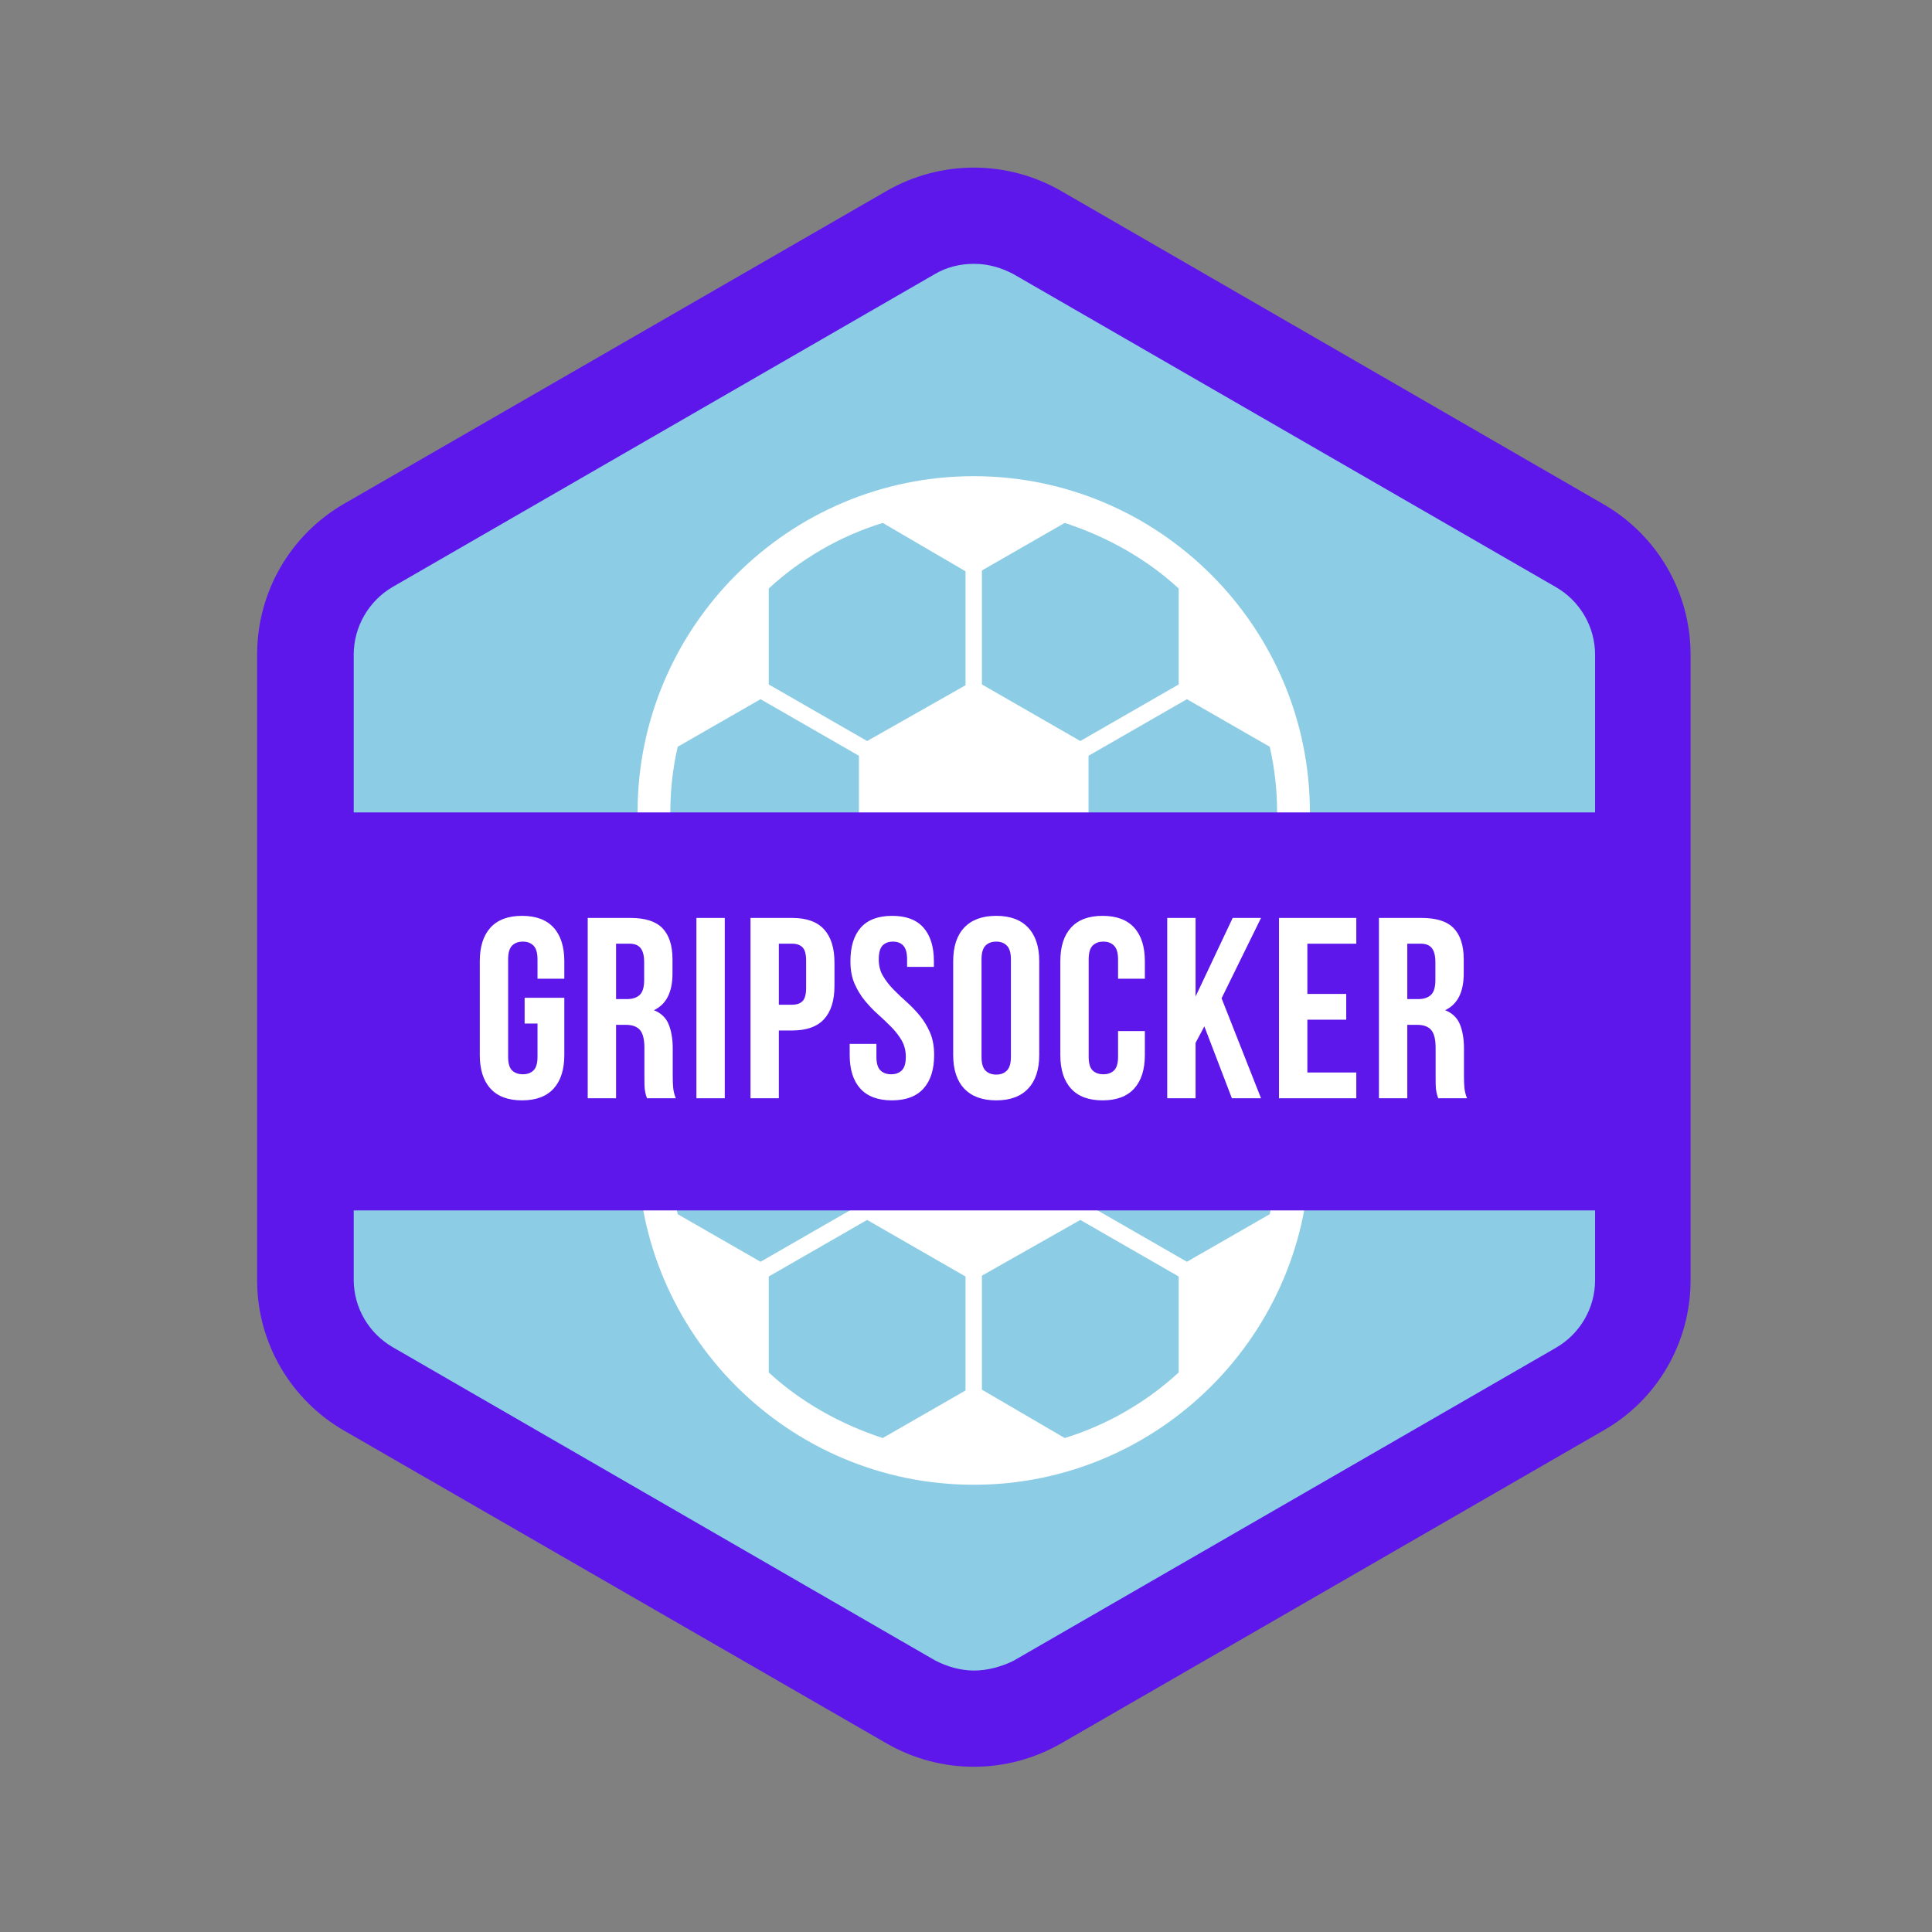
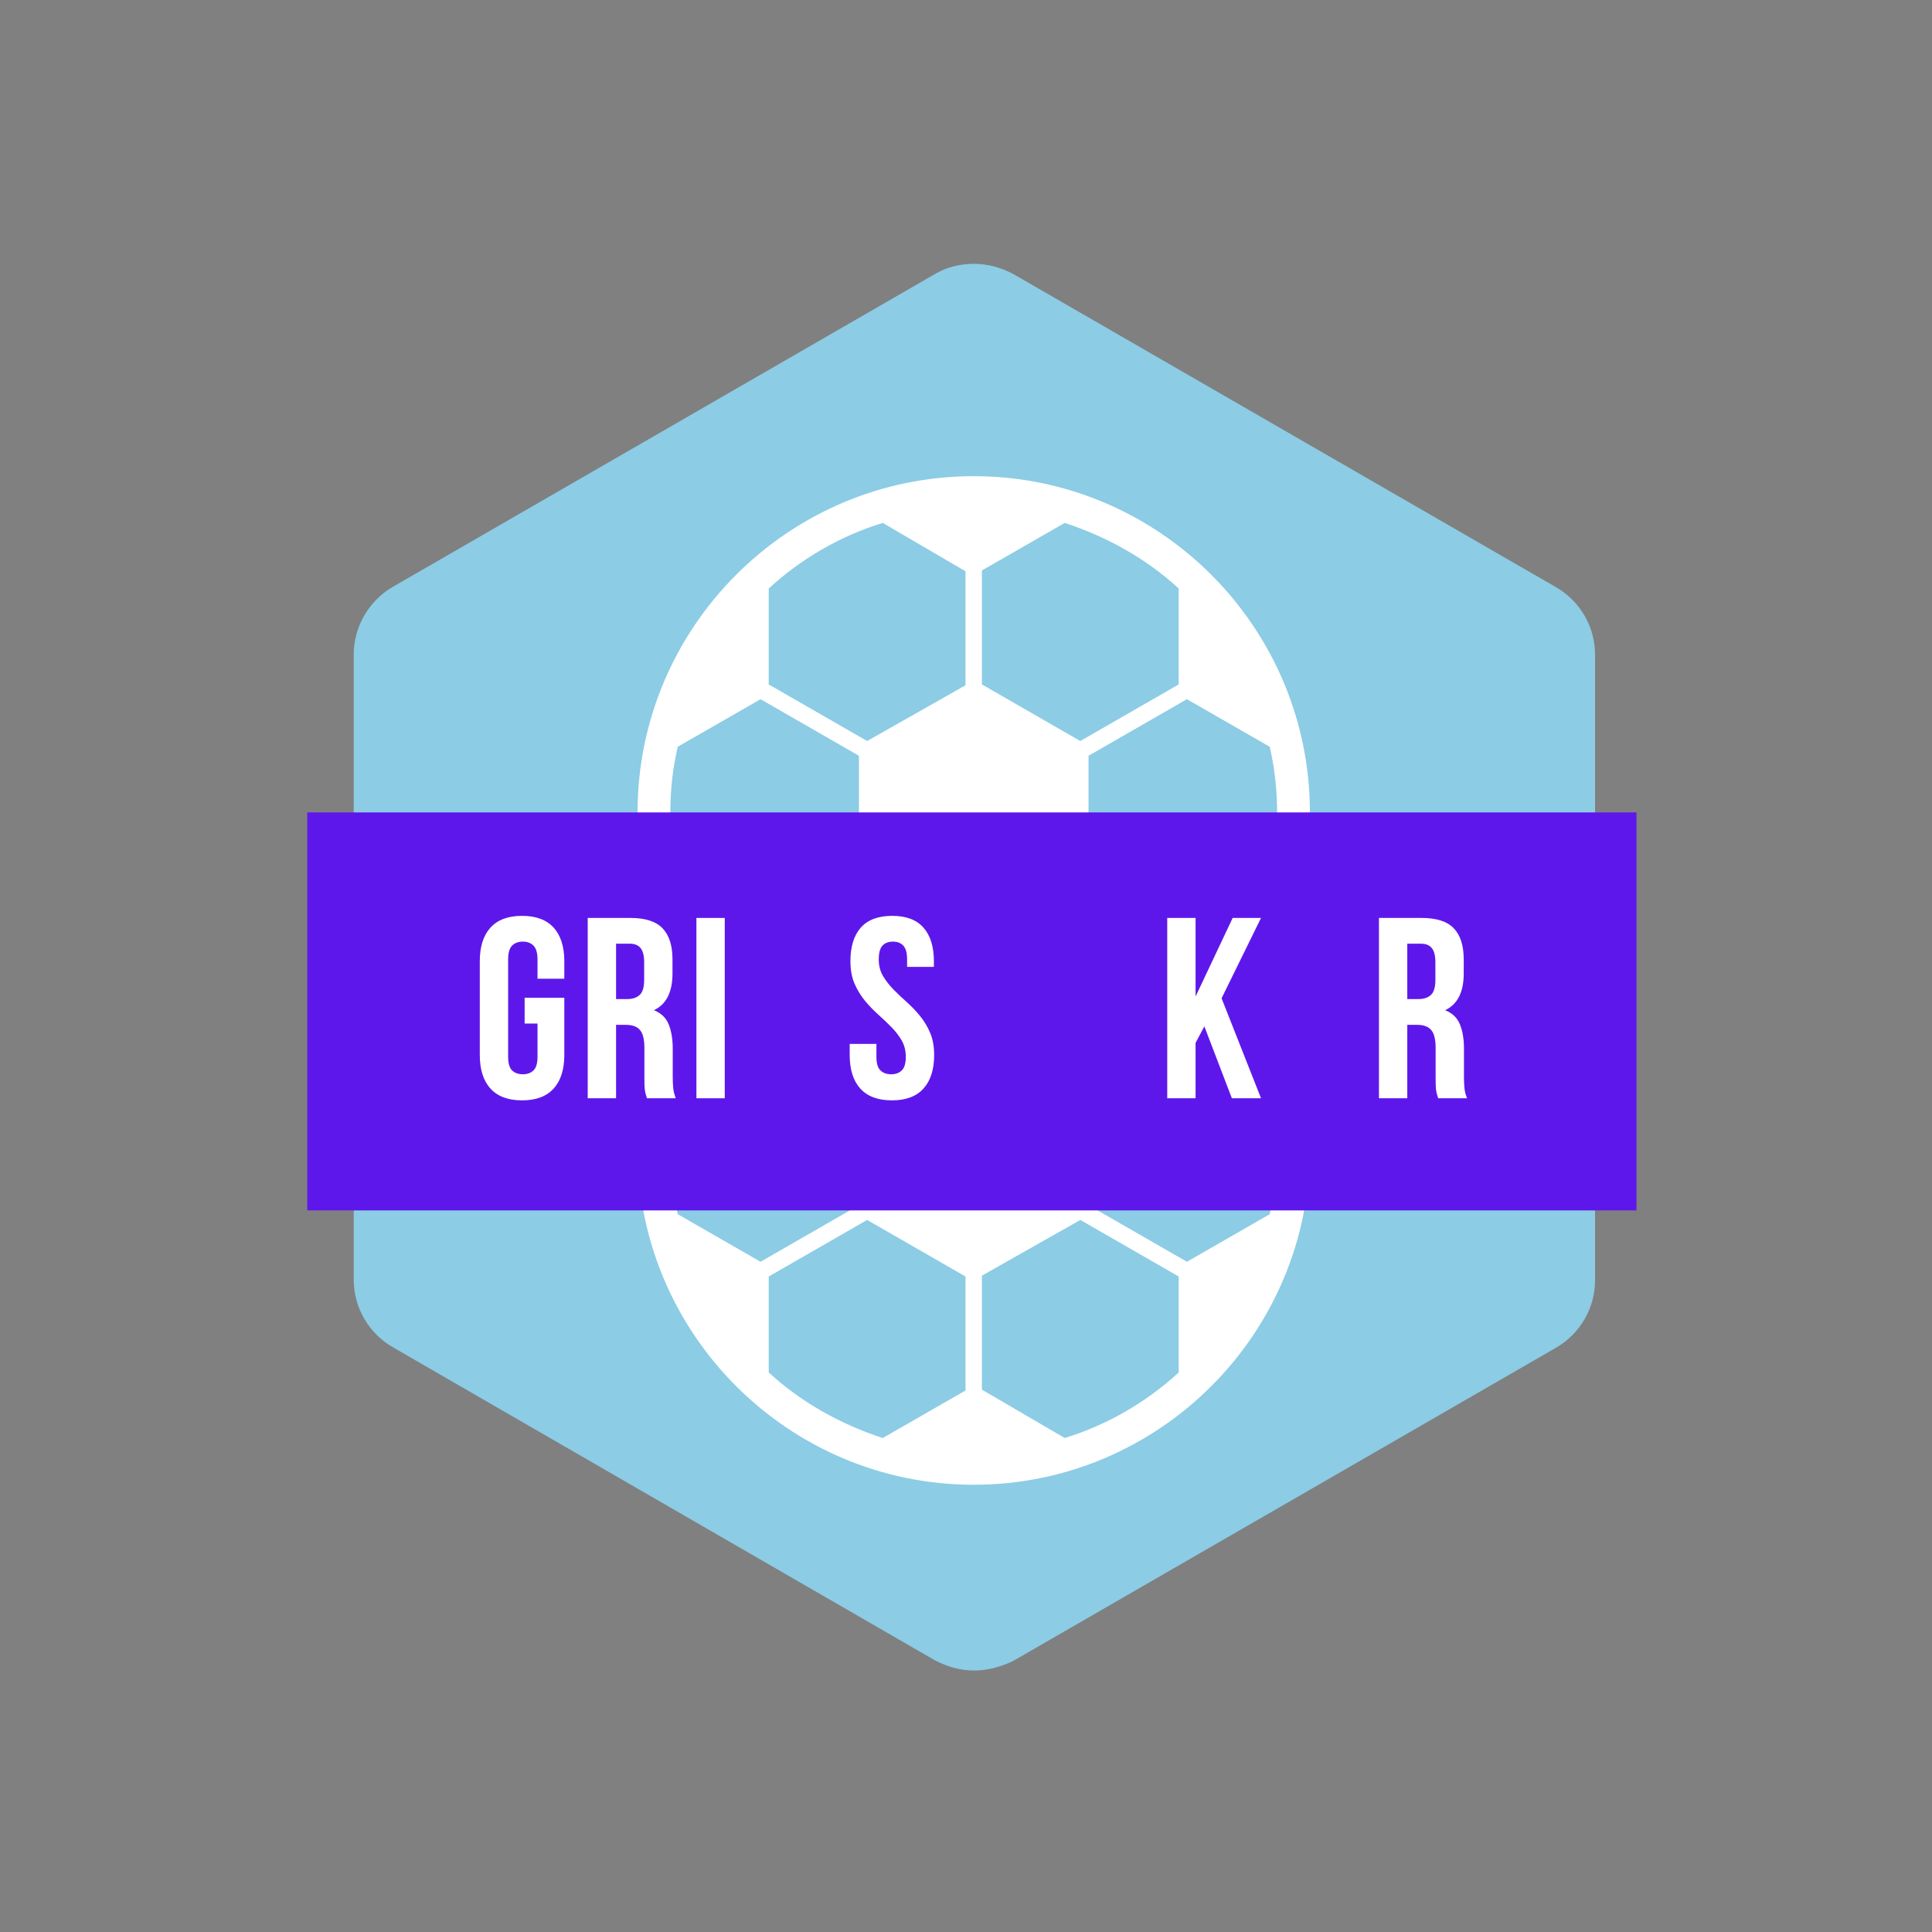
<svg xmlns="http://www.w3.org/2000/svg" xmlns:xlink="http://www.w3.org/1999/xlink" width="375" viewBox="0 0 375 375" height="375" preserveAspectRatio="xMidYMid meet">
  <rect x="0" y="0" width="375" height="375" fill="#808080" stroke="none" />
  <defs>
    <g>
      <g id="glyph-0-0" />
      <g id="glyph-0-1">
        <path d="M 10.25 -19.5 L 17.953 -19.5 L 17.953 -8.406 C 17.953 -5.57 17.258 -3.395 15.875 -1.875 C 14.488 -0.352 12.445 0.406 9.75 0.406 C 7.051 0.406 5.008 -0.352 3.625 -1.875 C 2.238 -3.395 1.547 -5.57 1.547 -8.406 L 1.547 -26.594 C 1.547 -29.426 2.238 -31.602 3.625 -33.125 C 5.008 -34.645 7.051 -35.406 9.75 -35.406 C 12.445 -35.406 14.488 -34.645 15.875 -33.125 C 17.258 -31.602 17.953 -29.426 17.953 -26.594 L 17.953 -23.203 L 12.75 -23.203 L 12.75 -26.953 C 12.75 -28.211 12.488 -29.102 11.969 -29.625 C 11.457 -30.145 10.77 -30.406 9.906 -30.406 C 9.031 -30.406 8.332 -30.145 7.812 -29.625 C 7.301 -29.102 7.047 -28.211 7.047 -26.953 L 7.047 -8.047 C 7.047 -6.785 7.301 -5.906 7.812 -5.406 C 8.332 -4.906 9.031 -4.656 9.906 -4.656 C 10.77 -4.656 11.457 -4.906 11.969 -5.406 C 12.488 -5.906 12.75 -6.785 12.75 -8.047 L 12.75 -14.5 L 10.25 -14.5 Z M 10.25 -19.5 " />
      </g>
      <g id="glyph-0-2">
        <path d="M 13.5 0 C 13.438 -0.227 13.367 -0.441 13.297 -0.641 C 13.234 -0.848 13.176 -1.098 13.125 -1.391 C 13.07 -1.691 13.035 -2.078 13.016 -2.547 C 13.004 -3.016 13 -3.598 13 -4.297 L 13 -9.797 C 13 -11.43 12.711 -12.582 12.141 -13.25 C 11.578 -13.914 10.664 -14.25 9.406 -14.25 L 7.5 -14.25 L 7.5 0 L 2 0 L 2 -35 L 10.297 -35 C 13.16 -35 15.234 -34.332 16.516 -33 C 17.805 -31.664 18.453 -29.648 18.453 -26.953 L 18.453 -24.203 C 18.453 -20.598 17.25 -18.227 14.844 -17.094 C 16.25 -16.531 17.207 -15.609 17.719 -14.328 C 18.238 -13.047 18.5 -11.488 18.5 -9.656 L 18.5 -4.25 C 18.5 -3.383 18.531 -2.625 18.594 -1.969 C 18.664 -1.32 18.832 -0.664 19.094 0 Z M 7.5 -30 L 7.5 -19.25 L 9.656 -19.25 C 10.688 -19.25 11.492 -19.516 12.078 -20.047 C 12.66 -20.578 12.953 -21.547 12.953 -22.953 L 12.953 -26.406 C 12.953 -27.664 12.723 -28.578 12.266 -29.141 C 11.816 -29.711 11.113 -30 10.156 -30 Z M 7.5 -30 " />
      </g>
      <g id="glyph-0-3">
        <path d="M 2 -35 L 7.5 -35 L 7.5 0 L 2 0 Z M 2 -35 " />
      </g>
      <g id="glyph-0-4">
-         <path d="M 10.094 -35 C 12.863 -35 14.922 -34.266 16.266 -32.797 C 17.617 -31.328 18.297 -29.176 18.297 -26.344 L 18.297 -21.797 C 18.297 -18.961 17.617 -16.812 16.266 -15.344 C 14.922 -13.883 12.863 -13.156 10.094 -13.156 L 7.5 -13.156 L 7.5 0 L 2 0 L 2 -35 Z M 7.5 -30 L 7.5 -18.156 L 10.094 -18.156 C 10.969 -18.156 11.633 -18.383 12.094 -18.844 C 12.562 -19.312 12.797 -20.18 12.797 -21.453 L 12.797 -26.703 C 12.797 -27.961 12.562 -28.828 12.094 -29.297 C 11.633 -29.766 10.969 -30 10.094 -30 Z M 7.5 -30 " />
-       </g>
+         </g>
      <g id="glyph-0-5">
        <path d="M 1.297 -26.594 C 1.297 -29.426 1.969 -31.602 3.312 -33.125 C 4.664 -34.645 6.695 -35.406 9.406 -35.406 C 12.102 -35.406 14.125 -34.645 15.469 -33.125 C 16.82 -31.602 17.5 -29.426 17.5 -26.594 L 17.5 -25.5 L 12.297 -25.5 L 12.297 -26.953 C 12.297 -28.211 12.051 -29.102 11.562 -29.625 C 11.082 -30.145 10.41 -30.406 9.547 -30.406 C 8.68 -30.406 8.004 -30.145 7.516 -29.625 C 7.035 -29.102 6.797 -28.211 6.797 -26.953 C 6.797 -25.754 7.062 -24.695 7.594 -23.781 C 8.133 -22.863 8.801 -21.992 9.594 -21.172 C 10.395 -20.359 11.254 -19.539 12.172 -18.719 C 13.086 -17.906 13.945 -17.016 14.75 -16.047 C 15.551 -15.078 16.219 -13.977 16.75 -12.75 C 17.281 -11.52 17.547 -10.07 17.547 -8.406 C 17.547 -5.57 16.852 -3.395 15.469 -1.875 C 14.094 -0.352 12.051 0.406 9.344 0.406 C 6.645 0.406 4.602 -0.352 3.219 -1.875 C 1.844 -3.395 1.156 -5.57 1.156 -8.406 L 1.156 -10.547 L 6.344 -10.547 L 6.344 -8.047 C 6.344 -6.785 6.602 -5.906 7.125 -5.406 C 7.645 -4.906 8.336 -4.656 9.203 -4.656 C 10.066 -4.656 10.754 -4.906 11.266 -5.406 C 11.785 -5.906 12.047 -6.785 12.047 -8.047 C 12.047 -9.242 11.781 -10.301 11.25 -11.219 C 10.719 -12.133 10.051 -13 9.25 -13.812 C 8.445 -14.633 7.586 -15.453 6.672 -16.266 C 5.754 -17.086 4.895 -17.984 4.094 -18.953 C 3.301 -19.922 2.633 -21.02 2.094 -22.25 C 1.562 -23.477 1.297 -24.926 1.297 -26.594 Z M 1.297 -26.594 " />
      </g>
      <g id="glyph-0-6">
-         <path d="M 7.047 -8.047 C 7.047 -6.785 7.301 -5.895 7.812 -5.375 C 8.332 -4.852 9.031 -4.594 9.906 -4.594 C 10.77 -4.594 11.457 -4.852 11.969 -5.375 C 12.488 -5.895 12.75 -6.785 12.75 -8.047 L 12.75 -26.953 C 12.75 -28.211 12.488 -29.102 11.969 -29.625 C 11.457 -30.145 10.77 -30.406 9.906 -30.406 C 9.031 -30.406 8.332 -30.145 7.812 -29.625 C 7.301 -29.102 7.047 -28.211 7.047 -26.953 Z M 1.547 -26.594 C 1.547 -29.426 2.258 -31.602 3.688 -33.125 C 5.125 -34.645 7.195 -35.406 9.906 -35.406 C 12.602 -35.406 14.664 -34.645 16.094 -33.125 C 17.531 -31.602 18.25 -29.426 18.25 -26.594 L 18.25 -8.406 C 18.25 -5.57 17.531 -3.395 16.094 -1.875 C 14.664 -0.352 12.602 0.406 9.906 0.406 C 7.195 0.406 5.125 -0.352 3.688 -1.875 C 2.258 -3.395 1.547 -5.57 1.547 -8.406 Z M 1.547 -26.594 " />
-       </g>
+         </g>
      <g id="glyph-0-7">
-         <path d="M 17.953 -13.047 L 17.953 -8.406 C 17.953 -5.57 17.258 -3.395 15.875 -1.875 C 14.488 -0.352 12.445 0.406 9.75 0.406 C 7.051 0.406 5.008 -0.352 3.625 -1.875 C 2.238 -3.395 1.547 -5.57 1.547 -8.406 L 1.547 -26.594 C 1.547 -29.426 2.238 -31.602 3.625 -33.125 C 5.008 -34.645 7.051 -35.406 9.75 -35.406 C 12.445 -35.406 14.488 -34.645 15.875 -33.125 C 17.258 -31.602 17.953 -29.426 17.953 -26.594 L 17.953 -23.203 L 12.75 -23.203 L 12.75 -26.953 C 12.75 -28.211 12.488 -29.102 11.969 -29.625 C 11.457 -30.145 10.77 -30.406 9.906 -30.406 C 9.031 -30.406 8.332 -30.145 7.812 -29.625 C 7.301 -29.102 7.047 -28.211 7.047 -26.953 L 7.047 -8.047 C 7.047 -6.785 7.301 -5.906 7.812 -5.406 C 8.332 -4.906 9.031 -4.656 9.906 -4.656 C 10.77 -4.656 11.457 -4.906 11.969 -5.406 C 12.488 -5.906 12.75 -6.785 12.75 -8.047 L 12.75 -13.047 Z M 17.953 -13.047 " />
-       </g>
+         </g>
      <g id="glyph-0-8">
        <path d="M 9.203 -13.953 L 7.5 -10.75 L 7.5 0 L 2 0 L 2 -35 L 7.5 -35 L 7.5 -19.75 L 14.703 -35 L 20.203 -35 L 12.547 -19.406 L 20.203 0 L 14.547 0 Z M 9.203 -13.953 " />
      </g>
      <g id="glyph-0-9">
-         <path d="M 7.5 -20.25 L 15.047 -20.25 L 15.047 -15.25 L 7.5 -15.25 L 7.5 -5 L 17 -5 L 17 0 L 2 0 L 2 -35 L 17 -35 L 17 -30 L 7.5 -30 Z M 7.5 -20.25 " />
-       </g>
+         </g>
    </g>
    <clipPath id="clip-0">
-       <path d="M 49.902 32.48 L 328.148 32.48 L 328.148 342.98 L 49.902 342.98 Z M 49.902 32.48 " clip-rule="nonzero" />
-     </clipPath>
+       </clipPath>
    <clipPath id="clip-1">
      <path d="M 123.75 157.691 L 254.25 157.691 L 254.25 288.191 L 123.75 288.191 Z M 123.75 157.691 " clip-rule="nonzero" />
    </clipPath>
    <clipPath id="clip-2">
      <path d="M 123.75 92.426 L 254.25 92.426 L 254.25 222.926 L 123.75 222.926 Z M 123.75 92.426 " clip-rule="nonzero" />
    </clipPath>
    <clipPath id="clip-3">
      <path d="M 59.645 157.691 L 317.645 157.691 L 317.645 234.941 L 59.645 234.941 Z M 59.645 157.691 " clip-rule="nonzero" />
    </clipPath>
  </defs>
  <g clip-path="url(#clip-0)">
    <path fill="rgb(36.859%, 9.019%, 92.159%)" d="M 328.141 248.5 L 328.141 127.066 C 328.141 114.996 321.684 103.863 311.164 97.828 L 205.949 37.059 C 195.43 31.023 182.617 31.023 172.098 37.059 L 66.883 97.723 C 56.363 103.758 49.906 114.891 49.906 127.066 L 49.906 248.5 C 49.906 260.57 56.363 271.703 66.883 277.738 L 172.098 338.402 C 182.617 344.438 195.43 344.438 205.949 338.402 L 311.266 277.633 C 321.684 271.703 328.141 260.57 328.141 248.5 Z M 328.141 248.5 " fill-opacity="1" fill-rule="nonzero" />
  </g>
  <path fill="rgb(54.9%, 79.999%, 89.799%)" d="M 189.074 324.25 C 186.473 324.25 183.867 323.523 181.473 322.273 L 76.258 261.504 C 71.57 258.801 68.656 253.805 68.656 248.395 L 68.656 127.066 C 68.656 121.656 71.57 116.66 76.156 113.957 L 181.473 53.188 C 183.762 51.836 186.367 51.211 189.074 51.211 C 191.785 51.211 194.285 51.938 196.68 53.188 L 301.996 113.957 C 306.684 116.66 309.602 121.656 309.602 127.066 L 309.602 248.5 C 309.602 253.91 306.684 258.902 301.996 261.609 L 196.68 322.379 C 194.285 323.523 191.68 324.25 189.074 324.25 Z M 189.074 324.25 " fill-opacity="1" fill-rule="nonzero" />
  <g clip-path="url(#clip-1)">
    <path fill="rgb(100%, 100%, 100%)" d="M 189 157.691 C 153.031 157.691 123.75 186.977 123.75 222.941 C 123.75 258.91 153.031 288.191 189 288.191 C 224.965 288.191 254.25 258.91 254.25 222.941 C 254.25 186.977 224.965 157.691 189 157.691 M 130.113 222.941 C 130.113 218.488 130.594 214.348 131.547 210.211 L 147.621 200.98 L 166.719 211.961 L 166.719 233.926 L 147.621 244.906 L 131.547 235.676 C 130.594 231.535 130.113 227.398 130.113 222.941 M 168.309 209.098 L 149.211 198.117 L 149.211 179.496 C 155.418 173.766 163.059 169.309 171.336 166.766 L 187.406 176.152 L 187.406 198.273 Z M 209.688 236.789 L 228.785 247.77 L 228.785 266.391 C 222.578 272.117 214.941 276.574 206.664 279.121 L 190.59 269.73 L 190.59 247.609 Z M 228.785 179.496 L 228.785 198.117 L 209.688 209.098 L 190.59 198.117 L 190.59 175.996 L 206.664 166.766 C 214.941 169.469 222.578 173.766 228.785 179.496 M 149.211 266.391 L 149.211 247.77 L 168.309 236.789 L 187.406 247.77 L 187.406 269.891 L 171.336 279.121 C 163.059 276.414 155.418 272.117 149.211 266.391 M 230.379 244.906 L 211.281 233.926 L 211.281 211.961 L 230.379 200.98 L 246.453 210.211 C 248.359 218.488 248.359 227.082 246.453 235.676 Z M 230.379 244.906 " fill-opacity="1" fill-rule="nonzero" />
  </g>
  <g clip-path="url(#clip-2)">
    <path fill="rgb(100%, 100%, 100%)" d="M 189 92.426 C 153.031 92.426 123.75 121.711 123.75 157.676 C 123.75 193.645 153.031 222.926 189 222.926 C 224.965 222.926 254.25 193.645 254.25 157.676 C 254.25 121.711 224.965 92.426 189 92.426 M 130.113 157.676 C 130.113 153.219 130.594 149.082 131.547 144.945 L 147.621 135.715 L 166.719 146.695 L 166.719 168.656 L 147.621 179.637 L 131.547 170.406 C 130.594 166.27 130.113 162.133 130.113 157.676 M 168.309 143.832 L 149.211 132.848 L 149.211 114.23 C 155.418 108.5 163.059 104.043 171.336 101.496 L 187.406 110.887 L 187.406 133.008 Z M 209.688 171.523 L 228.785 182.504 L 228.785 201.125 C 222.578 206.852 214.941 211.309 206.664 213.855 L 190.59 204.465 L 190.59 182.344 Z M 228.785 114.23 L 228.785 132.848 L 209.688 143.832 L 190.59 132.848 L 190.59 110.727 L 206.664 101.496 C 214.941 104.203 222.578 108.5 228.785 114.23 M 149.211 201.125 L 149.211 182.504 L 168.309 171.523 L 187.406 182.504 L 187.406 204.625 L 171.336 213.855 C 163.059 211.148 155.418 206.852 149.211 201.125 M 230.379 179.637 L 211.281 168.656 L 211.281 146.695 L 230.379 135.715 L 246.453 144.945 C 248.359 153.219 248.359 161.812 246.453 170.406 Z M 230.379 179.637 " fill-opacity="1" fill-rule="nonzero" />
  </g>
  <g clip-path="url(#clip-3)">
    <path fill="rgb(36.859%, 9.019%, 92.159%)" d="M 59.645 67.172 L 317.645 67.172 L 317.645 325.172 L 59.645 325.172 Z M 59.645 67.172 " fill-opacity="1" fill-rule="nonzero" />
  </g>
  <g fill="rgb(100%, 100%, 100%)" fill-opacity="1">
    <use x="91.58" y="213.172" xlink:href="#glyph-0-1" xlink:type="simple" xlink:actuate="onLoad" xlink:show="embed" />
  </g>
  <g fill="rgb(100%, 100%, 100%)" fill-opacity="1">
    <use x="112.077" y="213.172" xlink:href="#glyph-0-2" xlink:type="simple" xlink:actuate="onLoad" xlink:show="embed" />
  </g>
  <g fill="rgb(100%, 100%, 100%)" fill-opacity="1">
    <use x="133.174" y="213.172" xlink:href="#glyph-0-3" xlink:type="simple" xlink:actuate="onLoad" xlink:show="embed" />
  </g>
  <g fill="rgb(100%, 100%, 100%)" fill-opacity="1">
    <use x="143.672" y="213.172" xlink:href="#glyph-0-4" xlink:type="simple" xlink:actuate="onLoad" xlink:show="embed" />
  </g>
  <g fill="rgb(100%, 100%, 100%)" fill-opacity="1">
    <use x="163.769" y="213.172" xlink:href="#glyph-0-5" xlink:type="simple" xlink:actuate="onLoad" xlink:show="embed" />
  </g>
  <g fill="rgb(100%, 100%, 100%)" fill-opacity="1">
    <use x="183.466" y="213.172" xlink:href="#glyph-0-6" xlink:type="simple" xlink:actuate="onLoad" xlink:show="embed" />
  </g>
  <g fill="rgb(100%, 100%, 100%)" fill-opacity="1">
    <use x="204.263" y="213.172" xlink:href="#glyph-0-7" xlink:type="simple" xlink:actuate="onLoad" xlink:show="embed" />
  </g>
  <g fill="rgb(100%, 100%, 100%)" fill-opacity="1">
    <use x="224.56" y="213.172" xlink:href="#glyph-0-8" xlink:type="simple" xlink:actuate="onLoad" xlink:show="embed" />
  </g>
  <g fill="rgb(100%, 100%, 100%)" fill-opacity="1">
    <use x="246.257" y="213.172" xlink:href="#glyph-0-9" xlink:type="simple" xlink:actuate="onLoad" xlink:show="embed" />
  </g>
  <g fill="rgb(100%, 100%, 100%)" fill-opacity="1">
    <use x="265.654" y="213.172" xlink:href="#glyph-0-2" xlink:type="simple" xlink:actuate="onLoad" xlink:show="embed" />
  </g>
</svg>